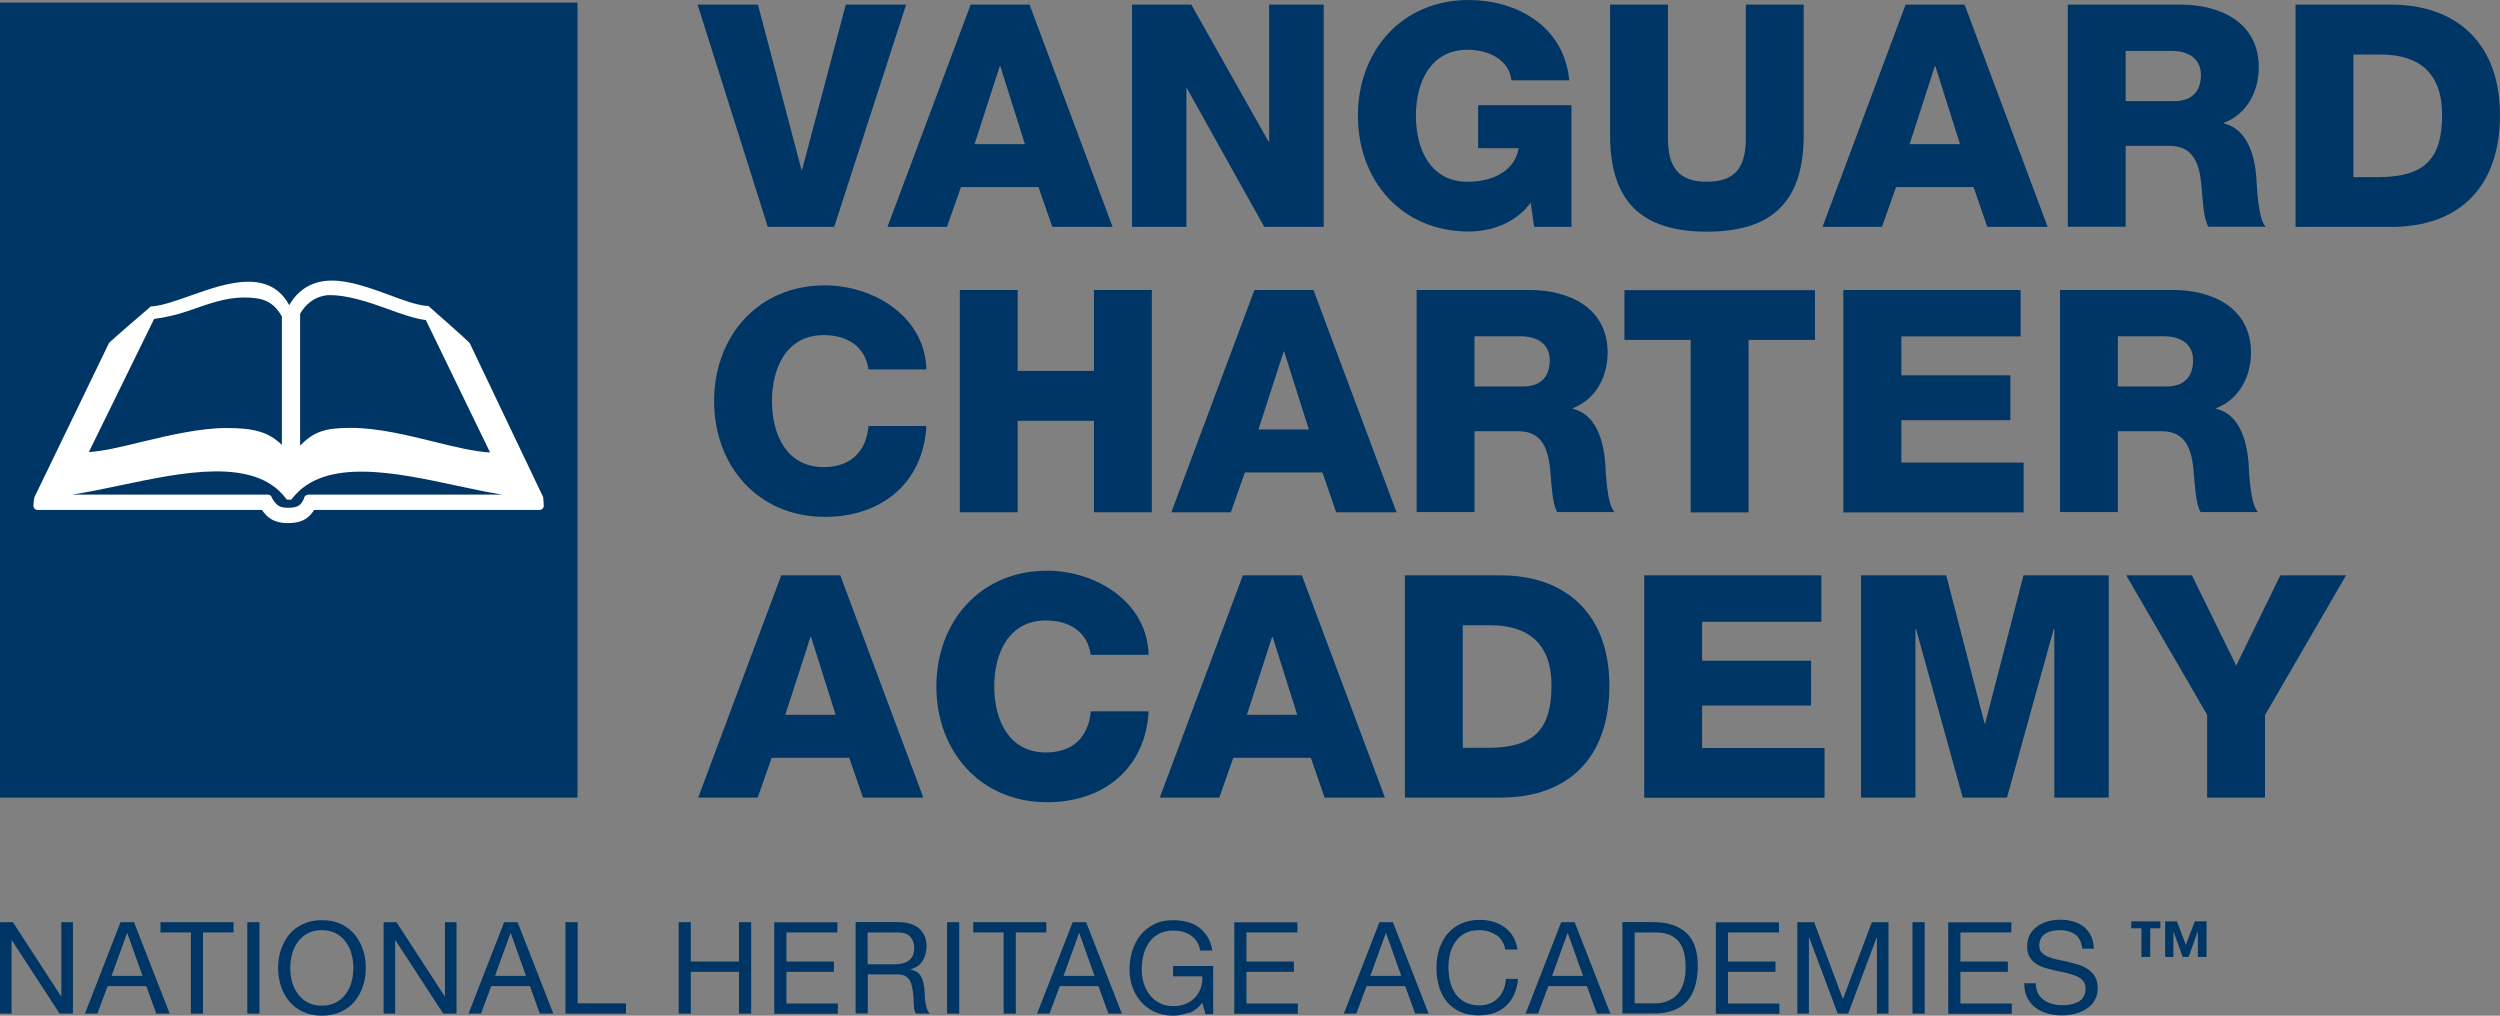
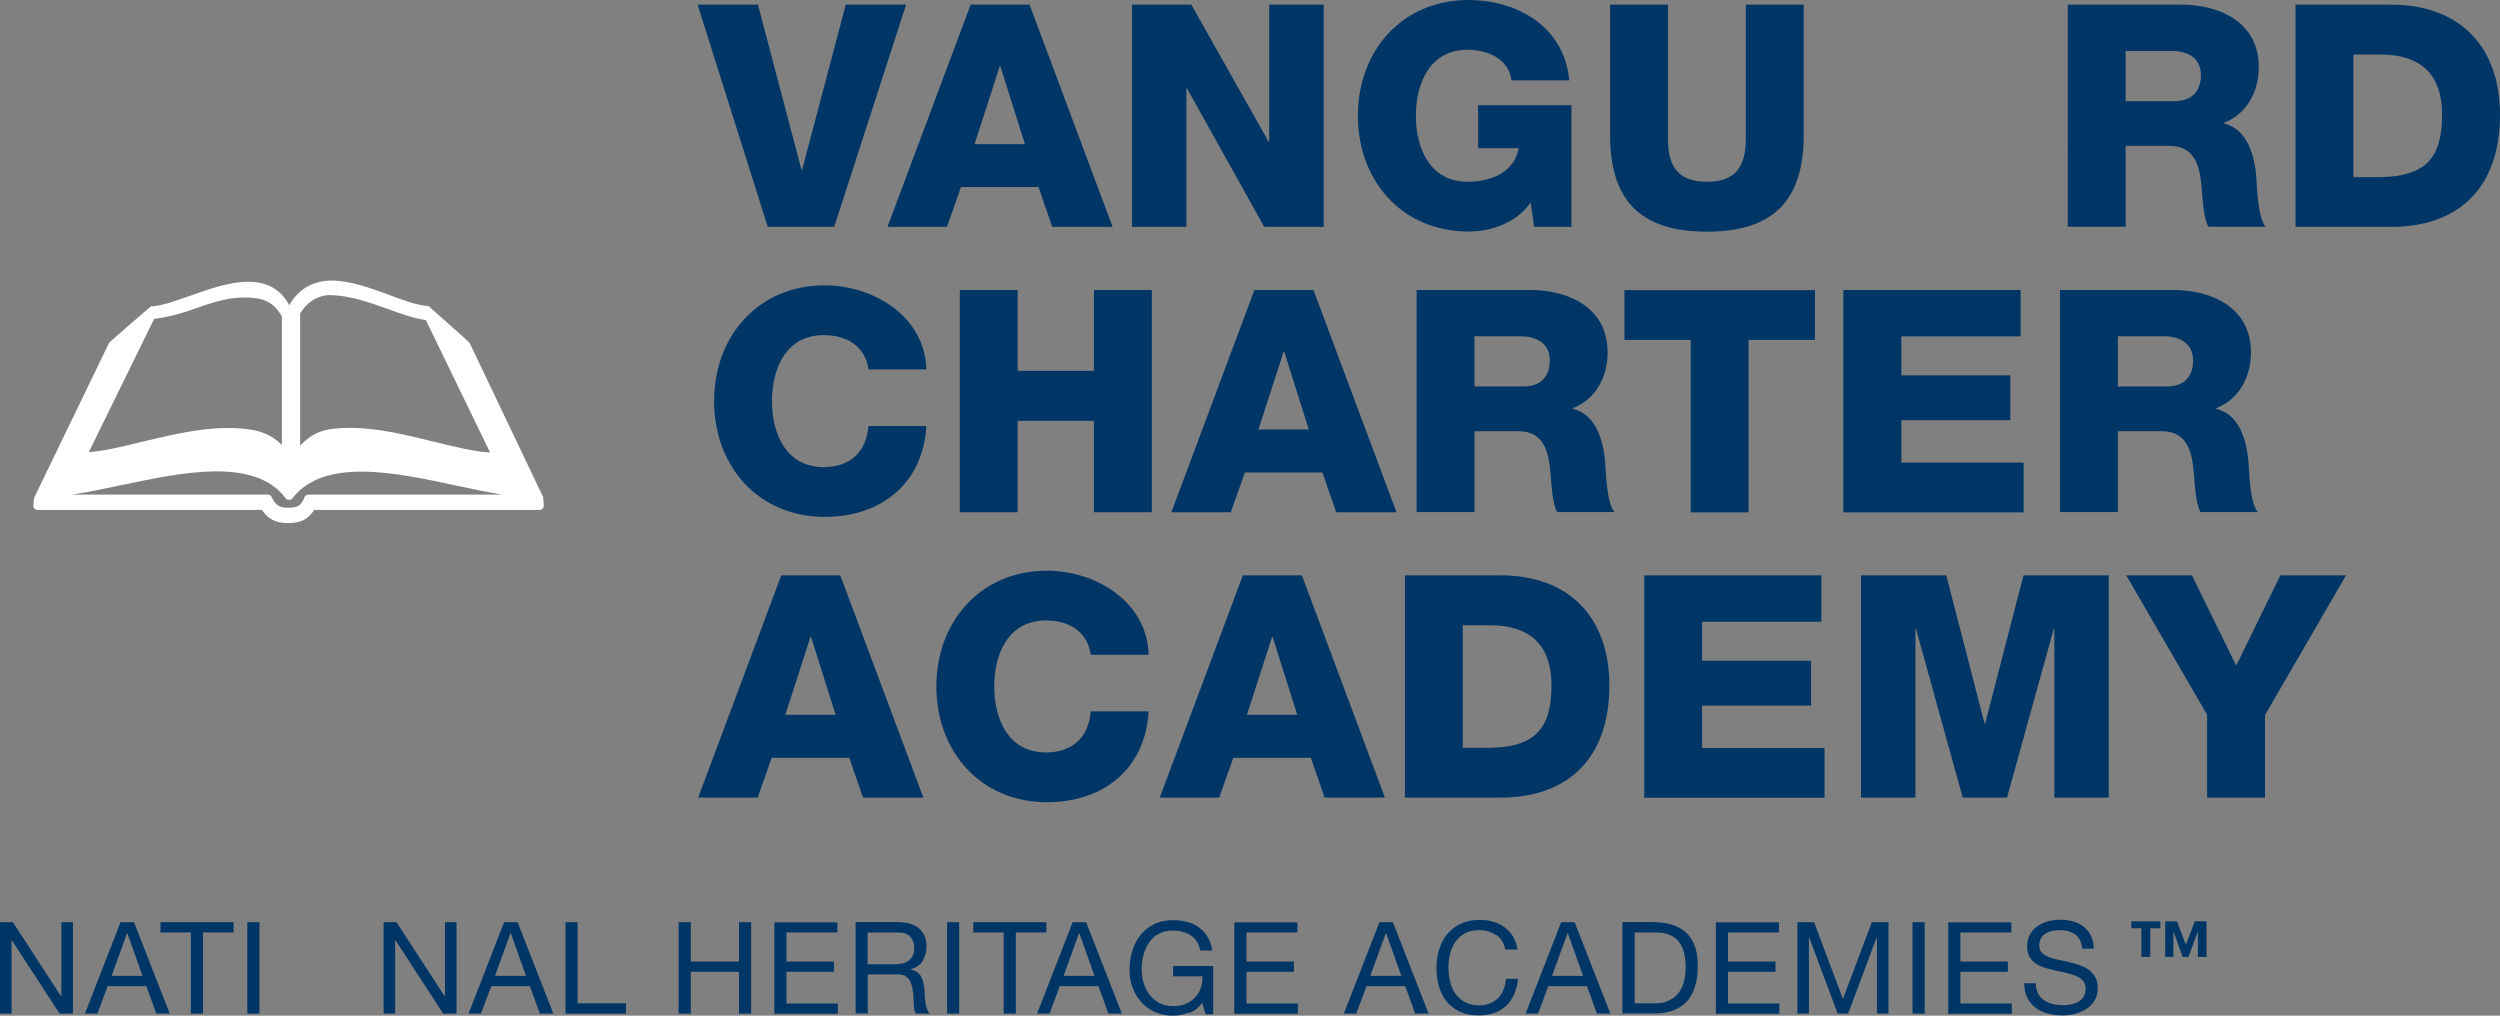
<svg xmlns="http://www.w3.org/2000/svg" id="Layer_1" width="172.77" height="70.19" viewBox="0 0 172.77 70.19">
  <rect x="0" y="0" width="172.77" height="70.19" fill="#808080" stroke="none" />
  <defs>
    <style>.cls-1{fill:#fff;}.cls-2{fill:#003665;}</style>
  </defs>
-   <rect class="cls-2" y=".18" width="39.91" height="54.94" />
  <path class="cls-1" d="M21.29,34.19c-.14,0-.26.1-.28.24v.02c-.22.5-.47.64-1.11.64-.59,0-.81-.17-1.1-.67h0c-.03-.14-.14-.24-.28-.24H4.97c1.03-.15,2.17-.39,3.35-.64,4.33-.91,9.24-1.95,11.42.88l.08.11h.31l.08-.1c2.22-2.83,7.11-1.78,11.43-.85,1.07.23,2.11.45,3.06.6h-13.42ZM10.64,22.04c.72-.09,1.57-.27,2.51-.6,1.27-.45,2.47-.88,3.68-.88s2.01.18,2.65,1.31v8.88c-.96-.95-2.05-1.17-3.85-1.17s-3.99.51-5.85.96c-1.36.33-2.66.65-3.64.7l4.51-9.2ZM22.83,20.4c1.19-.01,2.7.49,3.93.94.95.35,1.93.69,2.67.78l4.44,9.15c-1.09-.06-2.46-.39-3.9-.75-1.91-.47-3.89-.95-5.72-.95s-2.56.27-3.51,1.22v-9.1s.62-1.28,2.09-1.3ZM37.54,34.36l-5.08-10.65c-.05-.1-2.86-2.57-2.86-2.57h-.12c-.71-.06-1.62-.4-2.59-.76-1.26-.46-2.69-.99-3.96-.99s-2.29.56-2.94,1.7c-.59-1.09-1.52-1.62-2.83-1.62s-2.75.52-4.05.98c-.96.34-1.87.66-2.56.72h-.12s-2.85,2.44-2.9,2.54l-5.15,10.65c-.04.09-.07.48-.07.59,0,.16.13.29.29.29h15.5c.38.55.85.91,1.78.91.64,0,1.34-.11,1.83-.91h15.58c.16,0,.29-.13.29-.29" />
  <path class="cls-2" d="M57.66,15.68h-4.6L48.21.32h4.17l3.01,11.42h.04L58.45.32h4.17l-4.97,15.36Z" />
  <path class="cls-2" d="M67.08.32h4.07l5.74,15.36h-4.17l-.95-2.75h-5.36l-.97,2.75h-4.11L67.08.32ZM67.34,9.96h3.49l-1.7-5.38h-.04l-1.74,5.38Z" />
  <path class="cls-2" d="M78.22.32h4.11l5.34,9.47h.04V.32h3.77v15.36h-4.11l-5.34-9.57h-.04v9.57h-3.76V.32Z" />
  <path class="cls-2" d="M108.6,15.68h-2.58l-.24-1.68c-1.05,1.48-2.86,2-4.28,2-4.65,0-7.66-3.55-7.66-8s3.01-8,7.66-8c3.18,0,6.58,1.7,6.95,5.55h-4c-.13-1.31-1.42-2.11-3.03-2.11-2.58,0-3.57,2.28-3.57,4.56s.99,4.56,3.57,4.56c1.98,0,3.31-.92,3.53-2.32h-2.8v-2.97h6.45v8.41Z" />
  <path class="cls-2" d="M124.65,9.34c0,4.45-2.04,6.67-6.69,6.67s-6.69-2.22-6.69-6.67V.32h4v9.25c0,1.98.73,2.99,2.69,2.99s2.69-1.01,2.69-2.99V.32h4v9.01Z" />
-   <path class="cls-2" d="M131.7.32h4.07l5.74,15.36h-4.17l-.95-2.75h-5.36l-.97,2.75h-4.11l5.74-15.36ZM131.96,9.96h3.49l-1.7-5.38h-.04l-1.74,5.38Z" />
  <path class="cls-2" d="M142.89.32h7.83c2.71,0,5.38,1.23,5.38,4.32,0,1.66-.8,3.23-2.41,3.85v.04c1.63.39,2.11,2.22,2.24,3.68.04.65.11,2.9.65,3.46h-3.96c-.34-.52-.41-2.02-.45-2.45-.11-1.55-.37-3.14-2.24-3.14h-3.03v5.59h-4V.32ZM146.89,6.99h3.36c1.2,0,1.85-.65,1.85-1.81s-.9-1.66-2.02-1.66h-3.18v3.46Z" />
  <path class="cls-2" d="M158.64.32h6.6c4.71,0,7.53,2.86,7.53,7.62,0,5.03-2.86,7.74-7.53,7.74h-6.6V.32ZM162.64,12.24h1.89c3.03-.06,4.24-1.25,4.24-4.32,0-2.8-1.51-4.15-4.24-4.15h-1.89v8.48Z" />
  <path class="cls-2" d="M60.02,25.53c-.22-1.55-1.42-2.37-3.1-2.37-2.58,0-3.57,2.28-3.57,4.56s.99,4.56,3.57,4.56c1.87,0,2.95-1.08,3.1-2.84h4c-.22,3.96-3.12,6.28-7.01,6.28-4.65,0-7.66-3.55-7.66-8s3.01-8,7.66-8c3.31,0,6.91,2.11,7.01,5.81h-4Z" />
  <path class="cls-2" d="M66.33,20.04h4v5.59h5.27v-5.59h4v15.36h-4v-6.32h-5.27v6.32h-4v-15.36Z" />
  <path class="cls-2" d="M86.7,20.04h4.07l5.74,15.36h-4.17l-.95-2.75h-5.36l-.97,2.75h-4.11l5.74-15.36ZM86.96,29.68h3.49l-1.7-5.38h-.04l-1.74,5.38Z" />
  <path class="cls-2" d="M97.89,20.04h7.83c2.71,0,5.38,1.23,5.38,4.32,0,1.66-.8,3.23-2.41,3.85v.04c1.63.39,2.11,2.22,2.24,3.68.04.65.11,2.9.65,3.46h-3.96c-.34-.52-.41-2.02-.45-2.45-.11-1.55-.37-3.14-2.24-3.14h-3.03v5.59h-4v-15.36ZM101.89,26.71h3.36c1.2,0,1.85-.65,1.85-1.81s-.9-1.66-2.02-1.66h-3.18v3.46Z" />
  <path class="cls-2" d="M125.42,23.49h-4.58v11.92h-4v-11.92h-4.58v-3.44h13.17v3.44Z" />
  <path class="cls-2" d="M127.4,20.04h12.24v3.21h-8.24v2.69h7.53v3.1h-7.53v2.93h8.45v3.44h-12.46v-15.36Z" />
  <path class="cls-2" d="M142.35,20.04h7.83c2.71,0,5.38,1.23,5.38,4.32,0,1.66-.8,3.23-2.41,3.85v.04c1.64.39,2.11,2.22,2.24,3.68.04.65.11,2.9.65,3.46h-3.96c-.34-.52-.41-2.02-.45-2.45-.11-1.55-.37-3.14-2.24-3.14h-3.03v5.59h-4v-15.36ZM146.35,26.71h3.36c1.21,0,1.85-.65,1.85-1.81s-.9-1.66-2.02-1.66h-3.18v3.46Z" />
  <path class="cls-2" d="M54,39.76h4.07l5.74,15.36h-4.17l-.95-2.75h-5.36l-.97,2.75h-4.11l5.74-15.36ZM54.26,49.4h3.49l-1.7-5.38h-.04l-1.74,5.38Z" />
  <path class="cls-2" d="M75.38,45.25c-.22-1.55-1.42-2.37-3.1-2.37-2.58,0-3.57,2.28-3.57,4.56s.99,4.56,3.57,4.56c1.87,0,2.95-1.08,3.1-2.84h4c-.22,3.96-3.12,6.28-7.01,6.28-4.65,0-7.66-3.55-7.66-8s3.01-8,7.66-8c3.31,0,6.91,2.11,7.01,5.81h-4Z" />
  <path class="cls-2" d="M85.9,39.76h4.07l5.74,15.36h-4.17l-.95-2.75h-5.36l-.97,2.75h-4.11l5.74-15.36ZM86.16,49.4h3.49l-1.7-5.38h-.04l-1.74,5.38Z" />
  <path class="cls-2" d="M97.09,39.76h6.6c4.71,0,7.53,2.86,7.53,7.62,0,5.03-2.86,7.74-7.53,7.74h-6.6v-15.36ZM101.09,51.68h1.89c3.03-.06,4.24-1.25,4.24-4.32,0-2.8-1.51-4.15-4.24-4.15h-1.89v8.48Z" />
  <path class="cls-2" d="M113.63,39.76h12.24v3.21h-8.24v2.69h7.53v3.1h-7.53v2.93h8.46v3.44h-12.46v-15.36Z" />
  <path class="cls-2" d="M128.61,39.76h5.89l2.65,10.24h.04l2.65-10.24h5.89v15.36h-3.76v-11.66h-.04l-3.23,11.66h-3.06l-3.23-11.66h-.04v11.66h-3.76v-15.36Z" />
  <path class="cls-2" d="M156.53,49.4v5.72h-4v-5.72l-5.59-9.64h4.54l3.06,6.24,3.05-6.24h4.54l-5.59,9.64Z" />
  <path class="cls-2" d="M148.6,64.15v1.98h-.61v-1.98h-.7v-.48h2.01v.48h-.7ZM151.89,66.13v-1.75h-.01l-.63,1.75h-.41l-.63-1.75h-.01v1.75h-.57v-2.46h.81l.62,1.62.62-1.62h.81v2.46h-.57Z" />
  <path class="cls-2" d="M.89,63.73l3.33,5.12h.02v-5.12h.8v6.32h-.92l-3.3-5.07h-.02v5.07h-.8v-6.32h.89Z" />
  <path class="cls-2" d="M9.26,63.73l2.47,6.32h-.93l-.69-1.9h-2.67l-.71,1.9h-.86l2.46-6.32h.93ZM9.85,67.44l-1.05-2.95h-.02l-1.07,2.95h2.14Z" />
  <path class="cls-2" d="M11.09,64.44v-.71h5.05v.71h-2.11v5.61h-.84v-5.61h-2.11Z" />
  <path class="cls-2" d="M17.93,63.73v6.32h-.84v-6.32h.84Z" />
-   <path class="cls-2" d="M19.41,65.65c.13-.4.32-.75.57-1.06.25-.31.57-.55.95-.73.38-.18.82-.27,1.32-.27s.94.09,1.32.27c.38.18.69.43.95.73.25.31.44.66.57,1.06.13.4.19.81.19,1.24s-.06.84-.19,1.24c-.13.4-.32.75-.57,1.06-.25.31-.57.55-.95.73-.38.18-.82.27-1.32.27s-.94-.09-1.32-.27-.69-.42-.95-.73-.44-.66-.57-1.06c-.13-.4-.19-.81-.19-1.24s.06-.85.19-1.24ZM20.18,67.83c.08.31.21.59.39.84.18.25.4.45.68.6.28.15.61.23.99.23s.71-.08.99-.23c.28-.15.5-.35.68-.6.18-.25.31-.53.39-.84.08-.31.12-.62.12-.94s-.04-.63-.12-.94c-.08-.31-.21-.59-.39-.84-.18-.25-.4-.45-.68-.6-.28-.15-.61-.23-.99-.23s-.71.08-.99.23c-.28.15-.5.35-.68.6-.18.25-.31.53-.39.84s-.12.62-.12.94.04.63.12.94Z" />
  <path class="cls-2" d="M27.4,63.73l3.33,5.12h.02v-5.12h.8v6.32h-.92l-3.3-5.07h-.02v5.07h-.8v-6.32h.89Z" />
  <path class="cls-2" d="M35.77,63.73l2.47,6.32h-.93l-.69-1.9h-2.67l-.71,1.9h-.86l2.46-6.32h.93ZM36.35,67.44l-1.05-2.95h-.02l-1.07,2.95h2.14Z" />
  <path class="cls-2" d="M39.92,63.73v5.61h3.34v.71h-4.18v-6.32h.84Z" />
  <path class="cls-2" d="M47.74,63.73v2.72h3.33v-2.72h.84v6.32h-.84v-2.89h-3.33v2.89h-.84v-6.32h.84Z" />
  <path class="cls-2" d="M57.87,63.73v.71h-3.52v2.01h3.28v.71h-3.28v2.19h3.55v.71h-4.39v-6.32h4.36Z" />
  <path class="cls-2" d="M62.11,63.73c.6,0,1.07.15,1.41.44.34.3.51.7.51,1.21,0,.38-.09.72-.26,1.01-.17.29-.45.49-.84.59v.02c.18.04.33.09.45.18.12.08.21.18.27.3.07.12.12.24.15.38.03.14.06.29.08.44.01.15.02.31.03.47,0,.16.02.32.04.47.02.15.06.3.1.44.04.14.11.26.2.37h-.94c-.06-.06-.1-.15-.12-.27s-.03-.24-.04-.38c0-.14-.01-.29-.02-.45,0-.16-.02-.32-.05-.47-.02-.15-.05-.3-.09-.44s-.09-.26-.17-.36c-.08-.1-.18-.19-.3-.25s-.29-.09-.5-.09h-2.05v2.7h-.84v-6.32h2.97ZM62.28,66.6c.18-.03.33-.09.46-.17.13-.09.24-.2.32-.35s.12-.33.12-.56c0-.32-.09-.58-.27-.78-.18-.2-.46-.3-.86-.3h-2.09v2.2h1.75c.19,0,.38-.01.56-.04Z" />
  <path class="cls-2" d="M66.29,63.73v6.32h-.84v-6.32h.84Z" />
  <path class="cls-2" d="M67.26,64.44v-.71h5.05v.71h-2.11v5.61h-.84v-5.61h-2.11Z" />
  <path class="cls-2" d="M75.06,63.73l2.47,6.32h-.93l-.69-1.9h-2.67l-.71,1.9h-.86l2.46-6.32h.93ZM75.64,67.44l-1.05-2.95h-.02l-1.07,2.95h2.14Z" />
  <path class="cls-2" d="M82.17,69.97c-.37.14-.73.22-1.11.22-.47,0-.89-.09-1.26-.26s-.69-.41-.95-.7c-.26-.3-.46-.63-.59-1.02-.14-.38-.2-.78-.2-1.19,0-.46.06-.9.19-1.31.13-.42.32-.78.57-1.09.25-.31.56-.56.94-.75.37-.19.81-.28,1.31-.28.34,0,.67.04.97.12.3.08.58.2.81.38.24.17.44.39.6.65s.27.58.33.95h-.84c-.04-.24-.12-.45-.23-.62-.11-.17-.25-.32-.42-.43s-.35-.2-.56-.25c-.21-.06-.43-.08-.67-.08-.38,0-.71.08-.99.23s-.5.36-.67.61c-.17.25-.3.54-.38.86-.08.32-.12.65-.12.99s.05.65.14.95c.09.3.23.57.42.81.18.23.41.42.68.56s.58.21.93.21c.33,0,.62-.05.88-.16.25-.11.47-.25.64-.44s.31-.4.39-.65c.09-.25.13-.52.11-.81h-2.02v-.71h2.77v3.33h-.53l-.22-.79c-.25.33-.55.57-.92.71Z" />
  <path class="cls-2" d="M89.66,63.73v.71h-3.52v2.01h3.28v.71h-3.28v2.19h3.55v.71h-4.39v-6.32h4.36Z" />
  <path class="cls-2" d="M96.26,63.73l2.47,6.32h-.93l-.69-1.9h-2.67l-.71,1.9h-.86l2.46-6.32h.93ZM96.84,67.44l-1.05-2.95h-.02l-1.07,2.95h2.14Z" />
  <path class="cls-2" d="M103.38,64.62c-.32-.22-.7-.34-1.15-.34-.38,0-.7.07-.97.21-.27.14-.49.33-.66.57s-.3.51-.38.82c-.08.31-.12.63-.12.96,0,.36.04.7.12,1.02.08.32.21.6.38.84.17.24.4.43.67.57s.6.21.97.21c.28,0,.52-.05.74-.14.21-.09.4-.22.56-.38.16-.16.28-.36.37-.58.09-.22.14-.47.16-.73h.84c-.08.8-.36,1.42-.82,1.86-.47.44-1.1.66-1.91.66-.49,0-.92-.08-1.28-.25-.37-.17-.67-.4-.91-.69-.24-.29-.42-.64-.54-1.04-.12-.4-.18-.83-.18-1.29s.06-.89.19-1.3.32-.76.57-1.06c.25-.3.56-.54.94-.71.37-.17.8-.26,1.29-.26.33,0,.64.04.94.13s.56.22.79.39c.23.17.42.38.58.64.15.26.25.55.3.89h-.84c-.09-.45-.3-.78-.62-1.01Z" />
  <path class="cls-2" d="M108.82,63.73l2.47,6.32h-.93l-.69-1.9h-2.67l-.71,1.9h-.86l2.46-6.32h.93ZM109.4,67.44l-1.05-2.95h-.02l-1.07,2.95h2.14Z" />
  <path class="cls-2" d="M114.29,63.73c.97,0,1.72.25,2.25.74s.79,1.25.79,2.26c0,.53-.06,1-.18,1.41-.12.41-.3.76-.55,1.04-.25.28-.56.49-.95.64s-.84.22-1.36.22h-2.17v-6.32h2.17ZM114.37,69.34c.09,0,.21,0,.35-.02.14-.01.29-.05.45-.11.16-.06.32-.14.47-.24.16-.11.3-.25.42-.43s.23-.41.31-.69.12-.61.12-1-.04-.72-.11-1.01c-.07-.3-.19-.55-.36-.76-.17-.21-.38-.37-.65-.48-.27-.11-.59-.16-.98-.16h-1.42v4.9h1.4Z" />
  <path class="cls-2" d="M122.94,63.73v.71h-3.52v2.01h3.28v.71h-3.28v2.19h3.55v.71h-4.39v-6.32h4.36Z" />
  <path class="cls-2" d="M125.37,63.73l1.99,5.31,2-5.31h1.15v6.32h-.8v-5.26h-.02l-1.97,5.26h-.72l-1.97-5.26h-.02v5.26h-.8v-6.32h1.15Z" />
  <path class="cls-2" d="M133.01,63.73v6.32h-.84v-6.32h.84Z" />
  <path class="cls-2" d="M139,63.73v.71h-3.52v2.01h3.28v.71h-3.28v2.19h3.55v.71h-4.39v-6.32h4.36Z" />
  <path class="cls-2" d="M143.43,64.59c-.28-.2-.64-.31-1.08-.31-.18,0-.35.02-.52.05-.17.04-.32.09-.46.18-.13.08-.24.19-.32.33s-.12.31-.12.52c0,.19.06.35.17.47s.27.22.46.3.41.14.65.19c.24.05.49.1.74.16.25.06.5.13.74.21.24.08.46.19.65.32.19.14.34.31.46.51.11.21.17.47.17.78,0,.34-.08.62-.23.86-.15.24-.34.43-.58.58s-.5.26-.79.33c-.29.07-.58.1-.87.1-.35,0-.69-.04-1-.13-.32-.09-.59-.22-.83-.4s-.43-.41-.57-.69c-.14-.28-.21-.61-.21-1h.8c0,.27.05.49.15.69s.24.35.41.47c.17.12.36.22.59.27.22.06.45.09.69.09.19,0,.38-.02.57-.05.19-.04.36-.1.52-.18.15-.09.28-.2.37-.35.09-.15.14-.34.14-.57,0-.22-.06-.4-.17-.53-.12-.14-.27-.25-.46-.33s-.41-.15-.65-.21c-.24-.05-.49-.11-.74-.16-.25-.06-.5-.12-.74-.19-.24-.07-.46-.17-.65-.29-.19-.12-.34-.28-.46-.47-.11-.19-.17-.43-.17-.72,0-.32.06-.59.19-.83.13-.23.3-.42.52-.58.21-.15.46-.26.73-.34.27-.07.56-.11.84-.11.32,0,.63.04.9.12.28.08.52.2.73.36.21.17.37.37.5.62.12.25.19.55.2.9h-.8c-.05-.45-.21-.78-.49-.99Z" />
</svg>